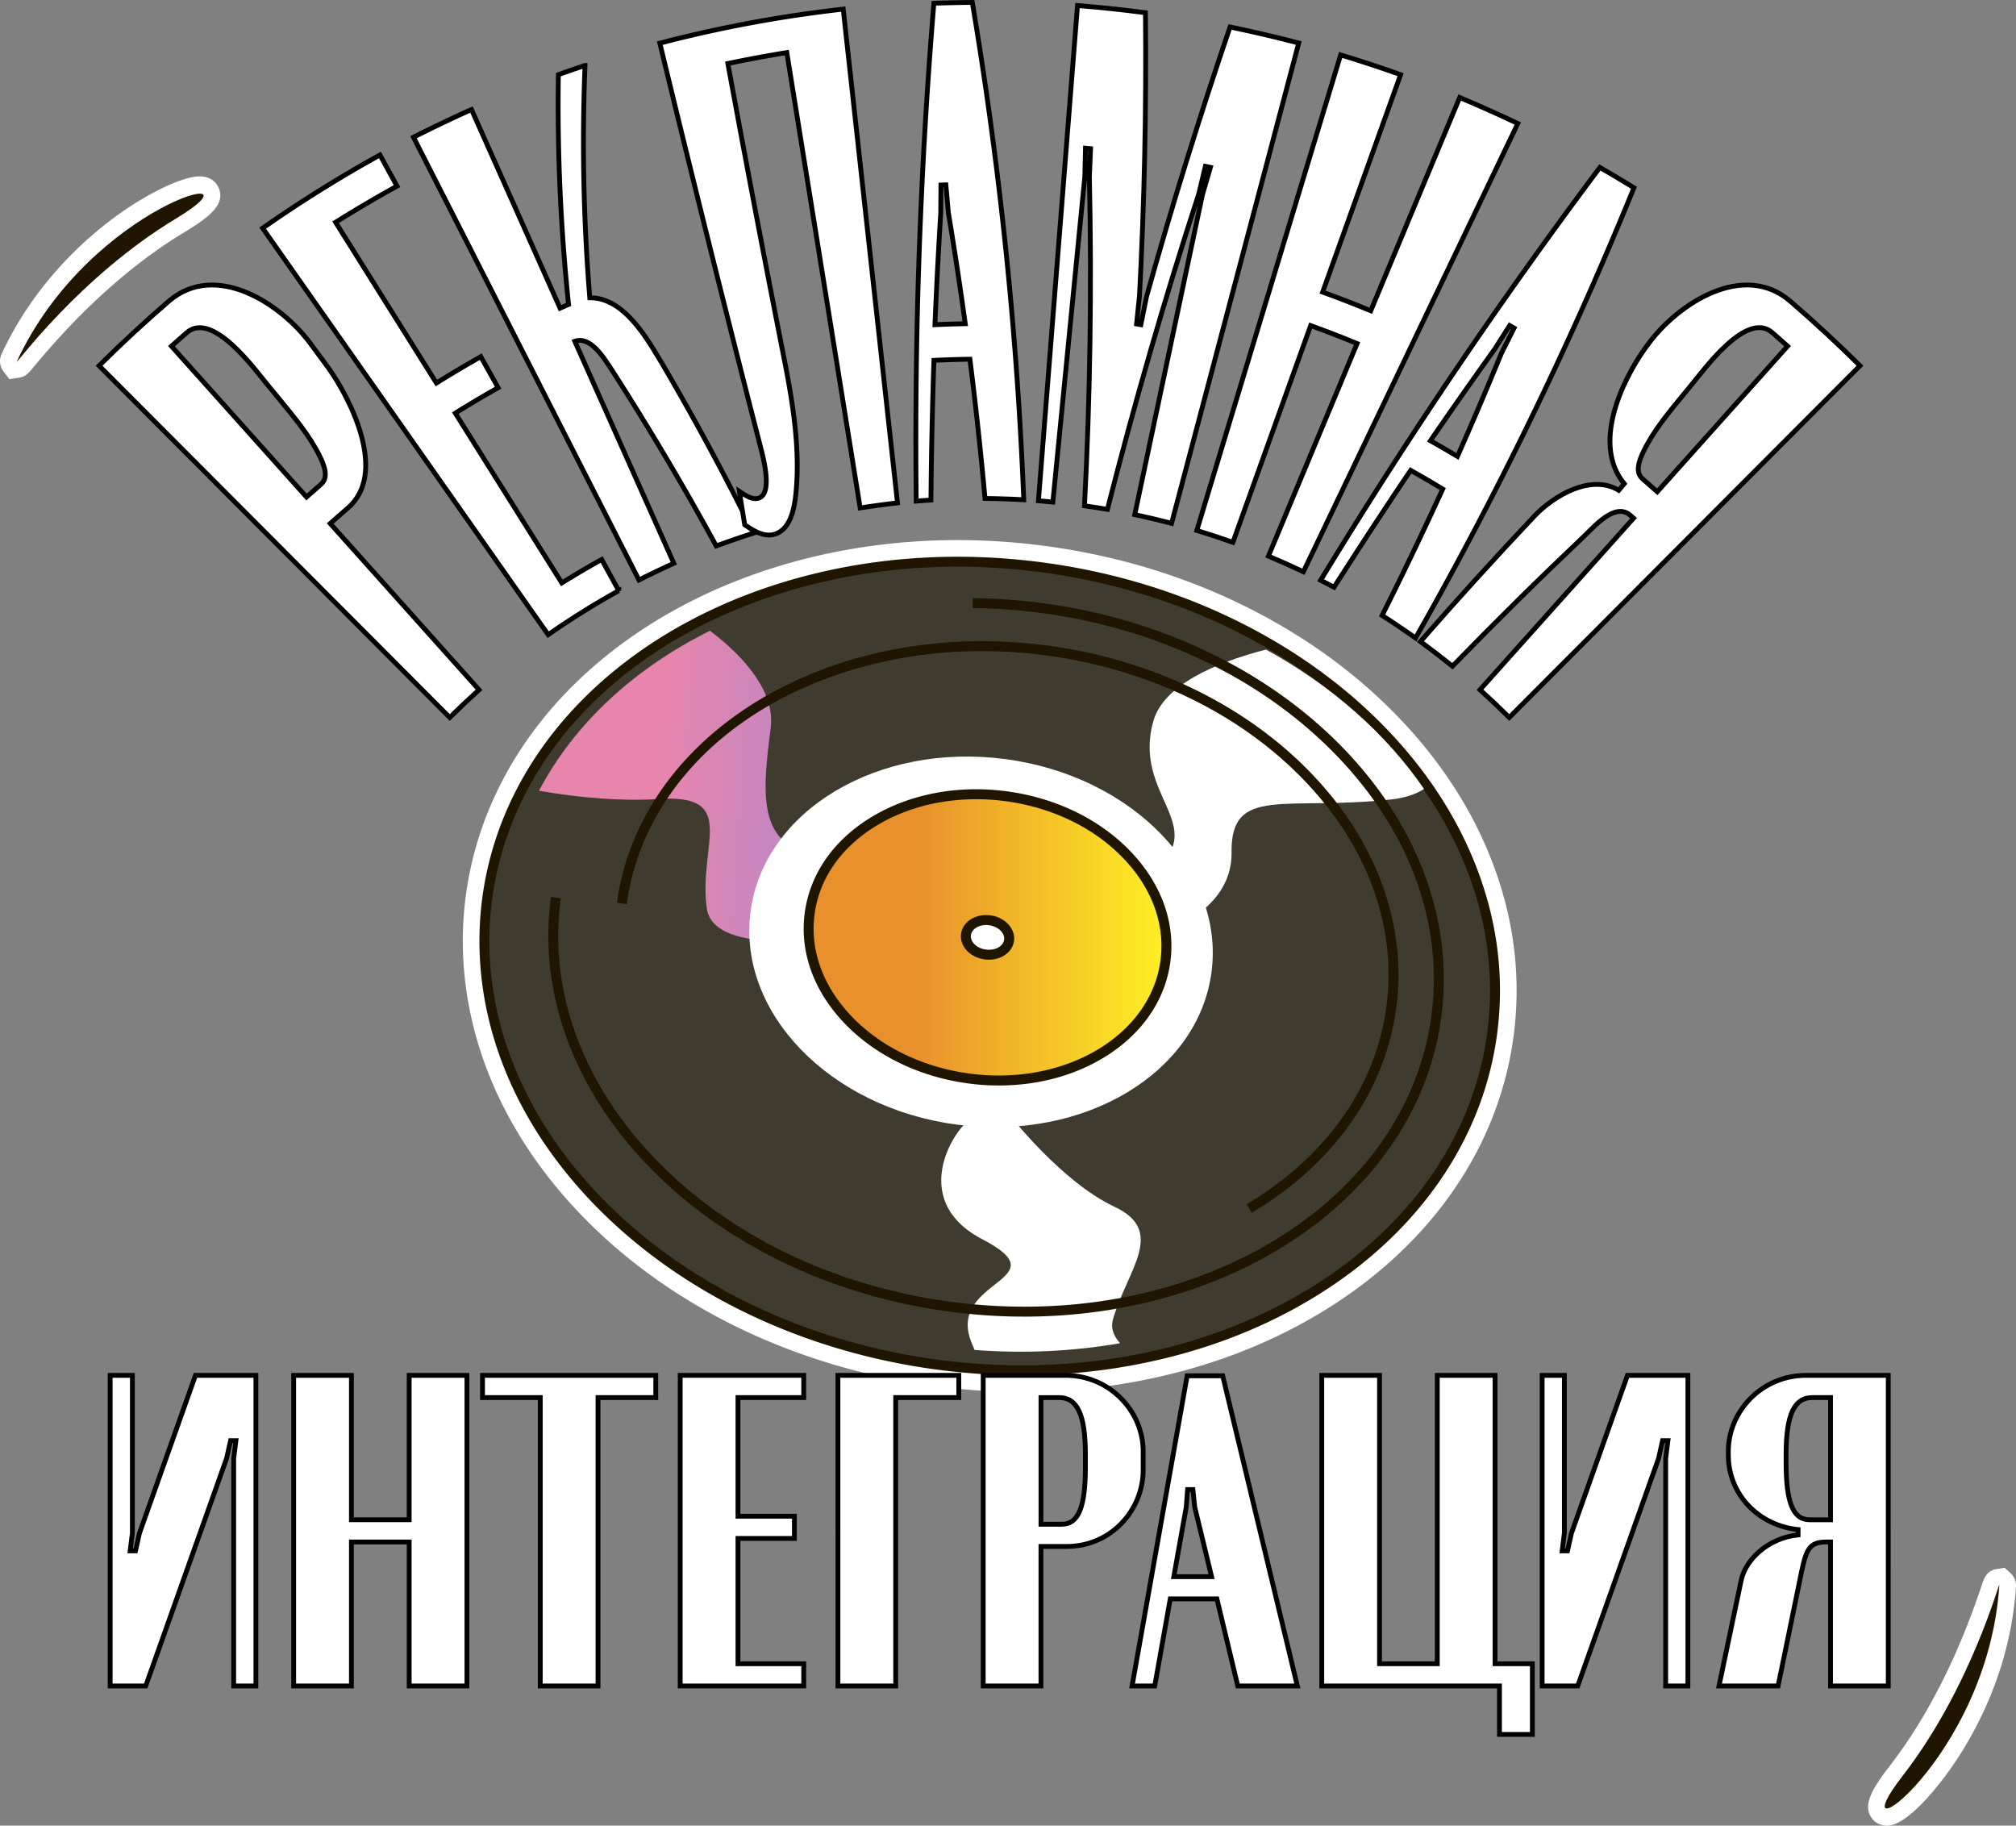
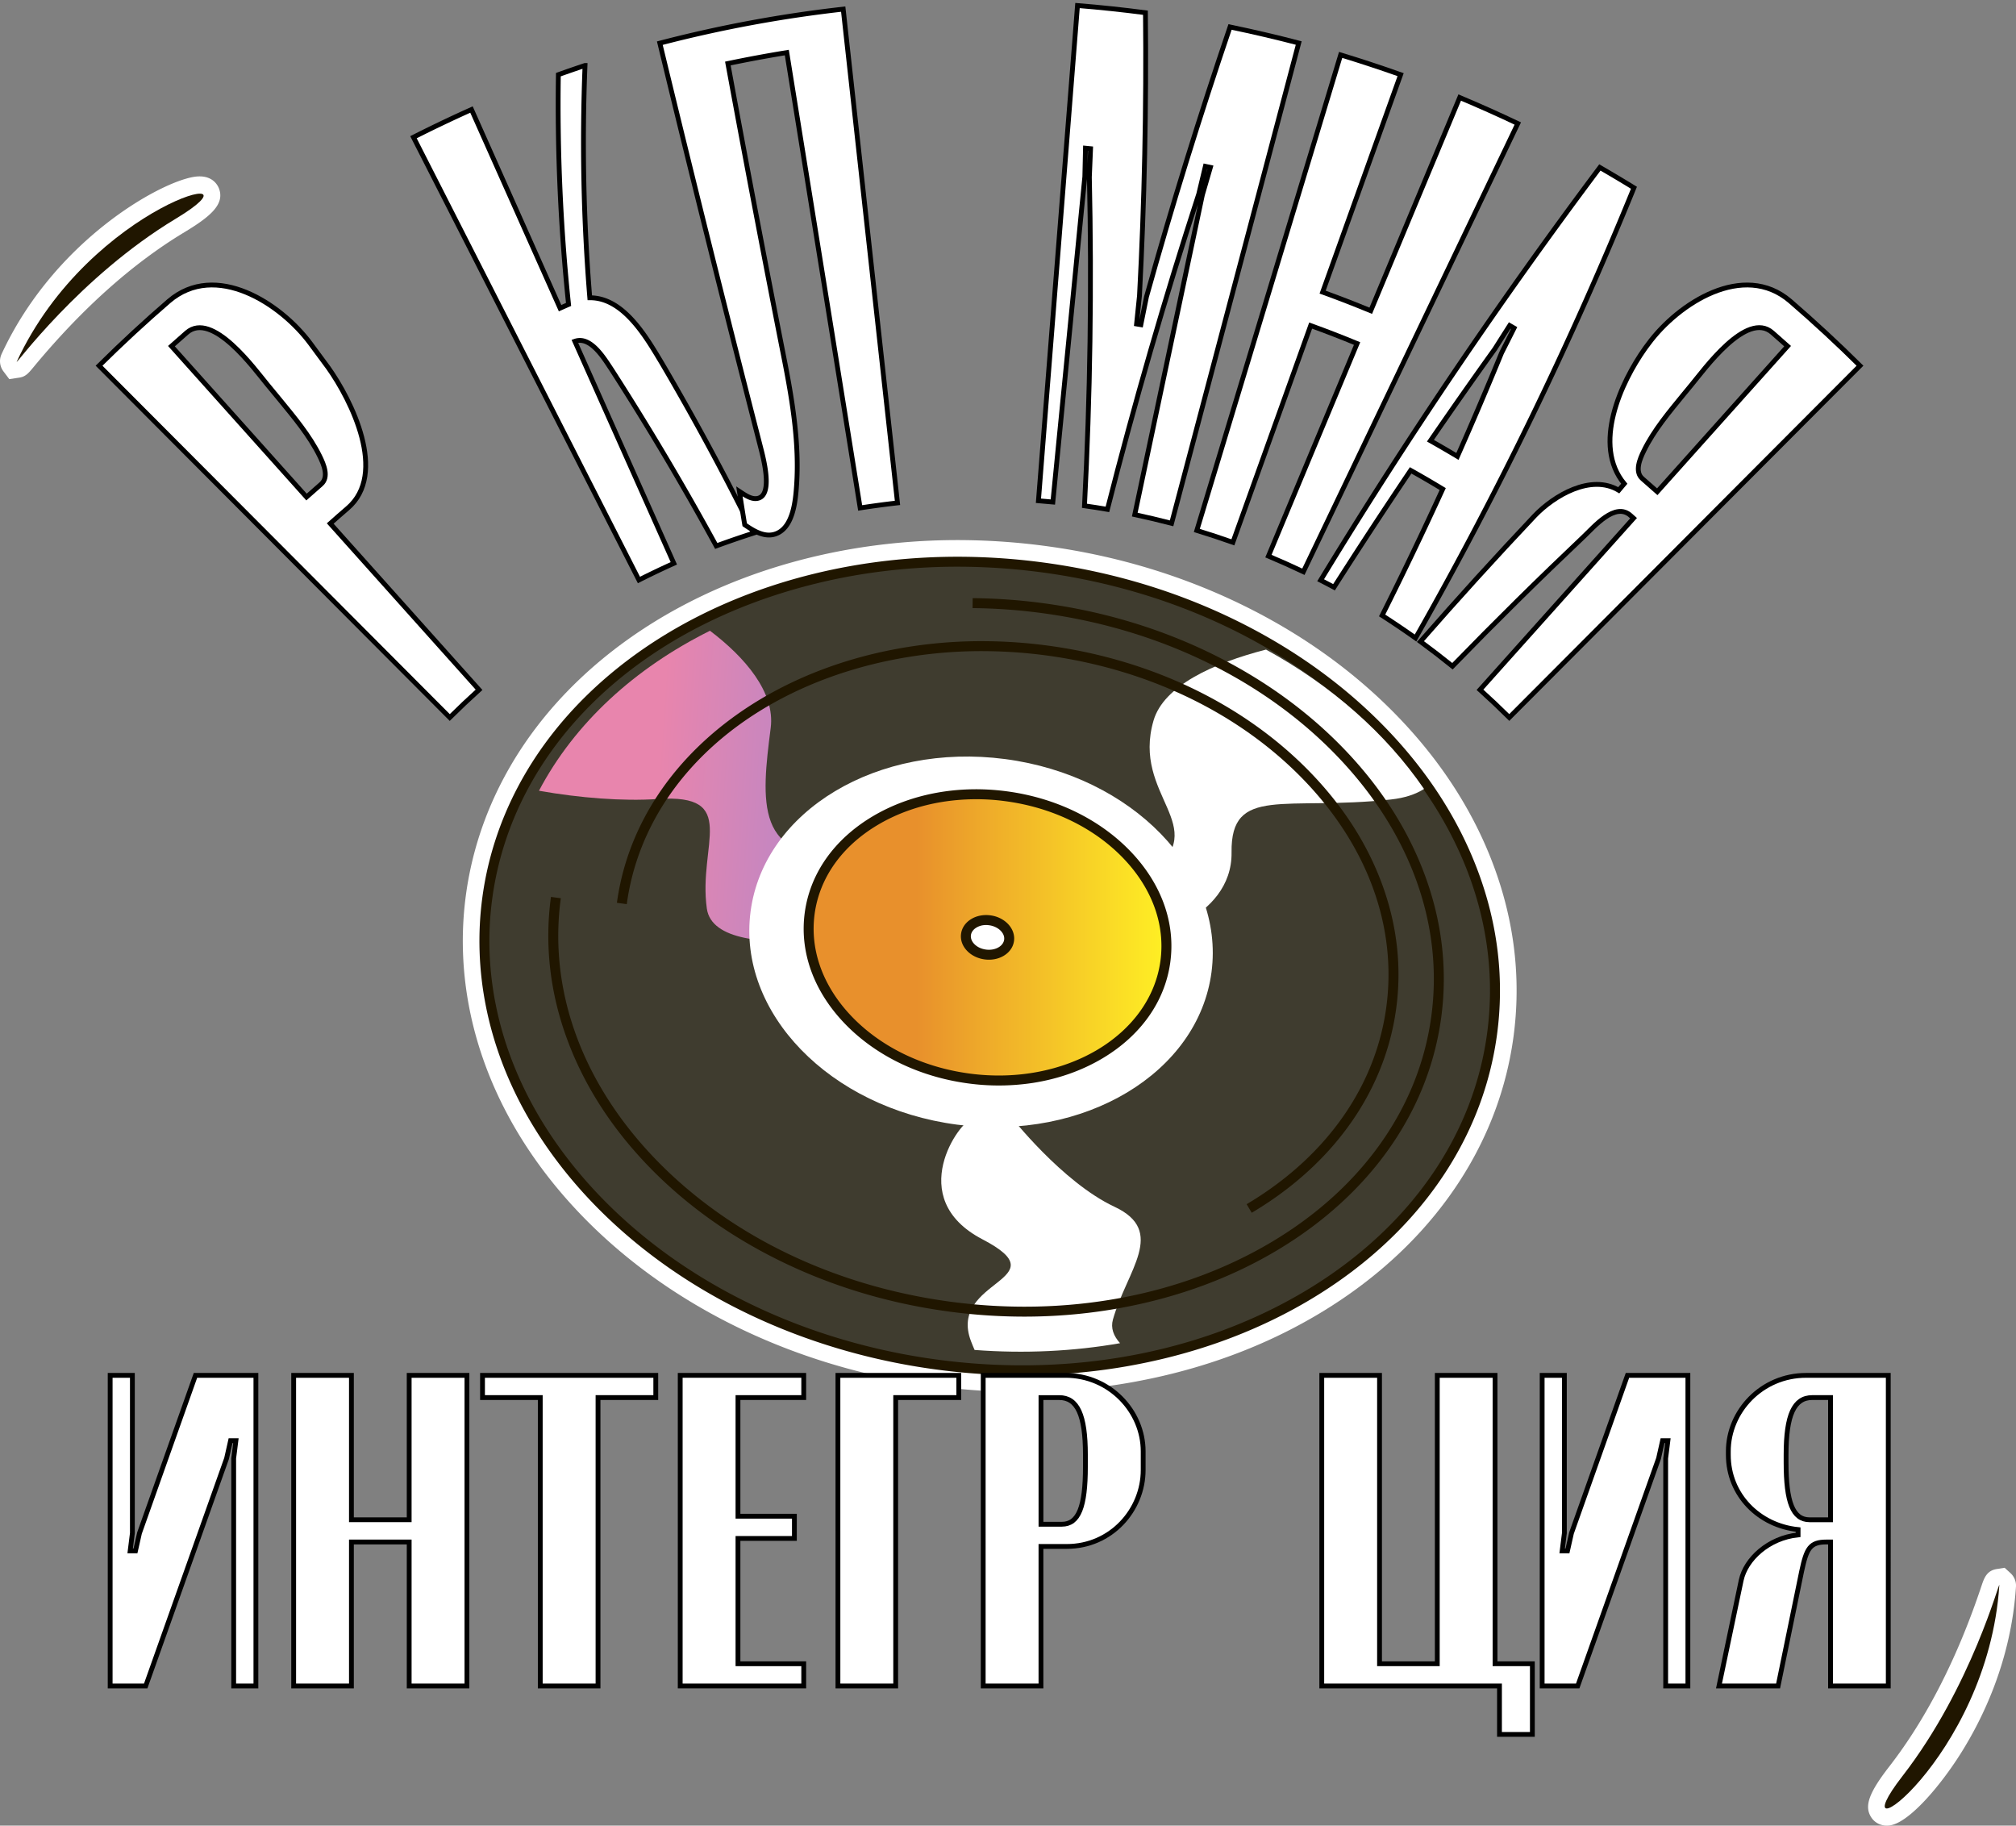
<svg xmlns="http://www.w3.org/2000/svg" viewBox="0 0 3560.34 3223.59">
  <rect x="0" y="0" width="3560.34" height="3223.59" fill="#808080" stroke="none" />
  <defs>
    <style>.cls-1,.cls-2{fill:#fff;}.cls-1{stroke:#000;stroke-width:8.5px;}.cls-3{fill:#3f3c2f;}.cls-4{fill:#201600;}.cls-5{fill:url(#Безымянный_градиент_222);}.cls-6{fill:url(#Безымянный_градиент_1043);}</style>
    <linearGradient id="Безымянный_градиент_222" x1="1811.91" y1="1929.23" x2="2506.65" y2="1929.23" gradientTransform="translate(3324.82 3457.74) rotate(-176.13)" gradientUnits="userSpaceOnUse">
      <stop offset="0" stop-color="#9b88d8" />
      <stop offset="0.7" stop-color="#e885ad" />
    </linearGradient>
    <linearGradient id="Безымянный_градиент_1043" x1="1428.13" y1="1655.17" x2="2059.94" y2="1655.17" gradientTransform="translate(3149.33 -295.83) rotate(82.26)" gradientUnits="userSpaceOnUse">
      <stop offset="0.3" stop-color="#e8902c" />
      <stop offset="1" stop-color="#fff024" />
    </linearGradient>
  </defs>
  <g id="Слой_2" data-name="Слой 2">
    <g id="Layer_1" data-name="Layer 1">
      <path class="cls-1" d="M298.25,531.7c82.49-70.76,197.72,4.18,250,74.92L579.57,649c41.35,58,105.54,187.57,34.35,248.44q-15.52,13.29-30.75,26.94Q714.59,1071.17,846,1218q-26.43,23.91-51.73,48.93L174.93,645.76Q234.65,586.57,298.25,531.7ZM472.08,679c-21.63-26-97-131.09-142.33-91.6q-13.59,11.79-27,23.81L541.32,877.64q12.82-11.43,25.79-22.69c14.47-12.68,4.45-35.27-2.36-49.22-17.92-36.67-45.5-69.22-71.12-100.6Z" />
-       <path class="cls-1" d="M671,273.63q15.07,27.53,30.17,55Q646,359.14,592.65,392.46L770.74,676.34q38.7-24.14,78.37-46.53l30.63,54.78q-38.34,21.63-75.65,44.91l188.1,299.82q34.71-21.59,70.38-41.38l30.17,55a1441.08,1441.08,0,0,0-124.63,77.76Q716,761.8,463.83,402.86A2317.46,2317.46,0,0,1,671,273.63Z" />
      <path class="cls-1" d="M1264.91,964Q1178.17,805,1080.06,652.55c-12.15-17.91-36.35-60.06-64.88-49.91q87.42,196,174.85,392.06-31.15,14.06-61.65,29.42Q929.28,633.21,730.21,242.29q50.67-25.64,102.46-48.89L989.11,544.18c6-2.67,9-4,15-6.61a3402.3,3402.3,0,0,1-18-405.75q23.45-8.38,47.06-16.25a3379.34,3379.34,0,0,0,8.42,410.25c60.19-.53,100.61,71.11,127.16,115.2q86.52,147.18,162,300.34Q1297.61,952,1264.91,964Z" />
      <path class="cls-1" d="M1305.83,867.65c9.84,6.44,21.94,15.5,33.68,12,27-8,6.75-77.57,2.53-94.62Q1251.1,431.28,1165.29,76.22a2298.29,2298.29,0,0,1,323.85-60.11L1585,888q-33.07,3.78-65.92,8.88L1389.56,92.82q-52.29,8.52-104.13,19.33,48.66,264.84,100.92,529c13.62,70.3,25.31,143.39,20.46,215.25-1.87,27.62-6.06,76.86-38.49,86.81-19.16,5.88-38.12-6.31-53.13-16.62Q1310.32,897.15,1305.83,867.65Z" />
-       <path class="cls-1" d="M1649.27,5.71q33.93-1.14,67.87-1.43A6989.26,6989.26,0,0,1,1808,882.42q-34.2-1.84-68.42-2.25-11.23-123.18-26.66-245.9-31.82.47-63.57,2-4.2,123.3-5.25,246.66c-10.4.68-15.6,1.06-26,1.94Q1613,444.76,1649.27,5.71Zm12.14,370q-6.11,98.76-10.25,197.62,26.74-1.19,53.51-1.69-13.59-98.4-29.85-196.38-2.14-24.42-4.37-48.83l-8.69.29Q1661.55,351.21,1661.41,375.7Z" />
      <path class="cls-1" d="M2069.06,924.06q-32.32-8.37-65-15.39,59.75-282.4,119.48-564.8,7-24.18,14.08-48.33c-3.55-.76-5.32-1.13-8.87-1.87q-5.88,24.42-11.7,48.84-89.76,275.78-161.32,556.91-20.17-3.46-40.47-6.32,15.09-289.94,8.62-580.33,1.1-25.12,2.12-50.24c-3.6-.36-5.4-.54-9-.88q-.52,25.16-1.16,50.31-28.22,287.25-56.45,574.48c-10.17-1-15.27-1.44-25.46-2.24Q1868.45,447,1902.91,9.76q60.16,4.89,120,12.7,2.63,249.93-10.54,499.61-2.53,25-5.15,50l7.57,1.3q4.95-24.61,9.93-49.22,67.19-240.28,147.59-476.53,61,12.65,121.3,28.35Z" />
      <path class="cls-1" d="M2473.55,131.81l-137.73,384q42.88,15.53,85,32.91L2577.9,172.2q51.82,21.78,102.59,45.88l-378.64,791.47q-30.6-14.46-61.73-27.61l156.56-375.33q-40.68-16.79-82-31.75Q2246,766.25,2177.33,957.64q-31.65-11.16-63.7-21l254-839.72Q2421,113.19,2473.55,131.81Z" />
      <path class="cls-1" d="M2825.45,295.68q30.33,17.52,60.16,35.86a6805.53,6805.53,0,0,1-385.72,795.06q-29.07-20.62-59-39.87,55.46-110.65,107-223.19-28-17-56.63-33-69,102.32-135.32,206.41c-9.42-5-14.15-7.53-23.66-12.38Q2561.11,648.41,2825.45,295.68ZM2639.91,616.12q-57.69,80.45-113.72,162.06,24,13.55,47.69,27.72,40.27-90.89,78-182.86,11.07-21.88,22.07-43.8l-7.76-4.49Q2653,595.42,2639.91,616.12Z" />
      <path class="cls-1" d="M2665.45,1266.88q-25.34-25.05-51.73-48.93L2884.93,915c-1.91-1.71-2.86-2.57-4.78-4.27-27.42-25.9-65.68,20.45-83.56,37.08q-118.11,111.85-231.48,228.56-27.81-22.44-56.57-43.57,98.76-113,201.83-222.12c34.05-35.55,99.32-74.35,148.43-45l9.7-11.52c-56.69-68.34-6.13-178.92,37-239.47l6-8.07c52.27-70.74,167.5-145.68,250-74.92q63.66,54.9,123.32,114.06Zm235.36-421.44q13.07,11.35,26,22.85L3157,611.19q-13.39-12-27-23.81C3084.8,547.61,3009.33,653,2987.65,679l-13.57,16.47c-25.66,31.42-53.2,63.9-71.07,100.63C2896.33,809.82,2886.09,833,2900.81,845.44Z" />
      <path class="cls-2" d="M1976.62,2444.5c-107.3,16.8-218.16,17.64-329.5,2.51-172.35-23.42-335.28-84.43-471.21-176.45-116.64-78.93-211.09-179.44-273.13-290.67C832.15,1853.25,804.52,1715,822.87,1580c19.31-142.12,88.25-273.33,199.36-379.44,106.83-102,247.86-176.65,407.86-215.86,29-7.11,58.81-13.08,88.67-17.76a1120.72,1120.72,0,0,1,182.18-13.24,1174.44,1174.44,0,0,1,147.62,10.68c123.86,16.83,241.47,52.43,349.56,105.8,104.8,51.75,196.36,118,272.13,196.86,76.35,79.47,132.88,167.83,168,262.61,36.68,99,48.3,200.46,34.55,301.7a611.23,611.23,0,0,1-45,161c-57.45,132.5-161.5,246.22-300.89,328.86-94.06,55.78-199.95,95.17-314.74,117.07C2000.44,2440.57,1988.48,2442.64,1976.62,2444.5Z" />
      <path class="cls-2" d="M2311.93,2296c134-79.46,233.94-188.49,288.92-315.29a581.46,581.46,0,0,0,42.85-153.27h0c13.1-96.42,2-193.16-33-287.54-33.73-91-88.11-175.92-161.65-252.47s-162.21-140.63-264-190.87c-105.24-52-219.8-86.63-340.51-103a1145.4,1145.4,0,0,0-143.91-10.42c-90.26-.75-179,9.39-263.61,30.16-155,38-291.45,110.11-394.56,208.58C936.27,1323.31,870.38,1448.54,852,1584c-17.48,128.6,8.95,260.55,76.45,381.59,59.83,107.24,151.1,204.29,264,280.66,132.2,89.49,290.81,148.85,458.69,171.66,108.66,14.77,216.47,13.94,321-2.42q17.36-2.73,34.58-6C2118.1,2388.21,2220.81,2350,2311.93,2296Z" />
      <path class="cls-2" d="M16.42,669.48,5.85,655.43a29.72,29.72,0,0,1-3-30.37C95.25,425.7,280.91,321.94,342.76,312.26c32-5,41.89,14.88,44.15,21.09,9.93,27.32-14.92,48.8-61.2,76.68-91.65,55.2-181.18,135.2-266.12,237.77-9.49,11.47-14.29,17.26-25.59,19Z" />
      <path class="cls-2" d="M310.67,386c171-103-151-28-281.08,252.55C25.18,648.09,139.63,489.05,310.67,386Z" />
      <path class="cls-2" d="M3337.93,3223.14c-14.08,2.2-27.14-3.74-34.07-15.49-11.45-19.41-2.84-42.64,32.9-88.75,65.58-84.6,120.21-191.54,162.38-317.84,4.77-14.28,9.27-27.76,27.22-30.57l13.94-2.19,10.44,9.53a29.7,29.7,0,0,1,9.54,24c-8.38,128.92-57.83,231.46-97.84,294.79-36.15,57.21-90.52,121.2-124.49,126.52Z" />
      <path class="cls-2" d="M3366.16,3136c-122.32,157.81,150.94-28.39,171-337C3537.83,2788.54,3488.49,2978.17,3366.16,3136Z" />
      <path class="cls-3" d="M2635,1826.24a571.59,571.59,0,0,1-42.2,151c-55.28,127.49-155.83,234.44-285.35,311.23-177.81,105.45-410.26,154.05-655.18,120.76-172.36-23.42-328-84.26-454.95-170.23-112-75.82-201.81-171.2-261.2-277.66-64.62-115.88-93.26-244.89-75.42-376.13,37.52-276.19,270.73-487.95,578.48-563.37,82.55-20.25,170.48-30.67,261.44-29.91a1132.46,1132.46,0,0,1,142.81,10.34C2333.37,1068.81,2687.77,1437.72,2635,1826.24Z" />
      <path class="cls-4" d="M1972.08,2415.48c-104.54,16.36-212.35,17.19-321,2.42-167.88-22.81-326.49-82.17-458.69-171.66-112.85-76.37-204.12-173.42-264-280.66-67.5-121-93.93-253-76.45-381.59,18.4-135.45,84.29-260.68,190.54-362.15,103.11-98.47,239.55-170.59,394.56-208.58,84.66-20.77,173.35-30.91,263.61-30.16a1145.4,1145.4,0,0,1,143.91,10.42c120.71,16.4,235.27,51.07,340.51,103,101.75,50.24,190.55,114.46,264,190.87s127.92,161.49,161.65,252.47c35,94.38,46.08,191.12,33,287.54h0a581.46,581.46,0,0,1-42.85,153.27c-55,126.8-154.89,235.83-288.92,315.29-91.12,54-193.83,92.22-305.27,113.48Q1989.44,2412.76,1972.08,2415.48ZM1526,1013.36q-43,6.74-84.76,17c-316.69,77.6-535.82,290.66-571.87,556-17,124.79,8.76,253,74.39,370.66,58.49,104.84,147.86,199.82,258.45,274.66,130,88,286,146.35,451.2,168.8,107.88,14.66,214.89,13.63,316.86-2.33,120.09-18.79,233.2-58.3,332.66-117.28,130.83-77.57,228.26-183.78,281.77-307.17a564,564,0,0,0,41.54-148.64h0c25.17-185.19-42.27-371.8-189.88-525.46-148.14-154.21-359.15-256.72-594.16-288.66a1127.15,1127.15,0,0,0-141.69-10.26A1071.64,1071.64,0,0,0,1526,1013.36Z" />
      <path class="cls-2" d="M1716.3,1976.26l67.94-6s91.27,117.16,183.93,160.54,22,112.11-2.67,199.09c-4.26,15.06,1,29,12.57,41.85-81.83,14.3-168.26,18.66-256.9,11.92-2.27-5.13-4.4-10.33-6.39-15.55-41.57-109.42,159.87-107,20.18-179.85S1696.26,1978,1716.3,1976.26Z" />
      <path class="cls-5" d="M951.85,1396.26c63.09-119.65,169.32-216.58,302-282.52,61.38,46.49,115.32,108.48,107.25,171.53-16.32,127.44-29.53,242.62,140.56,218.68S1630,1630.68,1630,1630.68s-365.91,86.2-381.7-26.44,58.8-203.21-87.09-193.37C1100.3,1415,1023.61,1409,951.85,1396.26Z" />
      <path class="cls-2" d="M2032.36,1541.26c109.6-82.68-34.35-135.37,4.91-269.18,17.89-61,105.3-101.19,198.59-125.09,115.76,63.5,211.67,148,279.06,246.12-14.83,9.39-34,15.9-58.37,18.56-187.52,20.43-283.2-25.39-281.57,93.41s-157.79,160.2-193.9,151.32C1981.08,1656.4,1922.75,1624,2032.36,1541.26Z" />
      <ellipse class="cls-2" cx="1742.12" cy="1669.23" rx="326.02" ry="411.14" transform="matrix(0.13, -0.99, 0.99, 0.13, -146.46, 3170.76)" />
      <ellipse class="cls-6" cx="1744.03" cy="1655.17" rx="251.33" ry="316.95" transform="translate(-130.87 3160.48) rotate(-82.26)" />
      <path class="cls-4" d="M1824.63,1912.06a400.07,400.07,0,0,1-115.62.86c-85.84-11.66-163-49.21-217.32-105.74-54.82-57.07-79.84-126.63-70.43-195.87s52.07-129.6,120.14-170c67.41-40,151.81-55.58,237.66-43.92s163,49.22,217.32,105.74c54.82,57.08,79.84,126.64,70.43,195.87s-52.07,129.61-120.14,170C1910.16,1890.66,1868.64,1905.17,1824.63,1912.06Zm-158.48-496.42c-41.82,6.55-81.19,20.29-115.78,40.82-63.35,37.58-103,93.41-111.69,157.22s14.66,128.2,65.69,181.33c51.56,53.67,125.08,89.36,207,100.49,168.37,22.88,320-66.32,338-198.84,8.67-63.81-14.66-128.21-65.69-181.33-51.56-53.67-125.08-89.36-207-100.49A382.79,382.79,0,0,0,1666.15,1415.64Z" />
      <path class="cls-2" d="M1782.08,1660.34c-2.26,16.66-21.13,27.85-42.14,25s-36.21-18.68-34-35.34,21.13-27.85,42.14-25S1784.34,1643.68,1782.08,1660.34Z" />
      <path class="cls-4" d="M1755,1693.92a56.21,56.21,0,0,1-16.24.13c-12.12-1.65-23.08-7-30.85-15.12-8.31-8.64-12.08-19.34-10.62-30.11s8-20.08,18.27-26.2c9.66-5.73,21.65-8,33.77-6.33,25.78,3.5,44.38,23.79,41.47,45.23h0c-1.46,10.77-8,20.08-18.27,26.2A49.44,49.44,0,0,1,1755,1693.92Zm-19.2-60.14a31.65,31.65,0,0,0-11.27,4c-5.61,3.33-9.09,8.1-9.82,13.44s1.36,10.88,5.87,15.58c5,5.25,12.34,8.75,20.55,9.87s16.17-.32,22.43-4c5.61-3.33,9.09-8.1,9.82-13.45,1.58-11.63-10.52-23.28-26.42-25.44A38.58,38.58,0,0,0,1735.79,1633.78Z" />
      <path class="cls-4" d="M1955.72,2313.49c-91.71,14.36-186.27,15.08-281.59,2.13-105.88-14.39-206.38-44.8-298.7-90.38-89.26-44.08-167.18-100.42-231.59-167.47S1031.57,1916,1002,1836.18c-30.72-82.87-40.46-167.82-29-252.48l17.42,2.37c-22,161.93,37,325.13,166.09,459.52,129.64,135,314.3,224.66,520,252.61s407.5-9.22,568.42-104.66c114.44-67.85,199.66-160.75,246.45-268.65a492.79,492.79,0,0,0,36.33-130c22-161.94-37-325.13-166.09-459.53-129.63-134.94-314.3-224.65-520-252.6a986.61,986.61,0,0,0-124-9l.15-17.58a1004.86,1004.86,0,0,1,126.24,9.14c105.88,14.39,206.38,44.79,298.7,90.38,89.26,44.07,167.18,100.42,231.59,167.46,64.54,67.19,112.27,141.74,141.87,221.6,30.72,82.87,40.46,167.81,29,252.47a510.57,510.57,0,0,1-37.62,134.59c-48.27,111.32-136,207-253.61,276.77-79.95,47.42-170.06,80.91-267.83,99.57Q1971,2311.11,1955.72,2313.49Z" />
      <path class="cls-4" d="M2210.62,2141.42l-9-15.12c99.82-59.18,174.14-140.19,214.94-234.28a429.68,429.68,0,0,0,31.67-113.29c19.19-141.19-32.26-283.49-144.86-400.7-113.13-117.77-274.29-196-453.81-220.45a861.36,861.36,0,0,0-108.25-7.83,803.33,803.33,0,0,0-198,22.65c-241.69,59.22-408.9,221.72-436.4,424.08l-17.42-2.37c14.16-104.2,64.83-200.52,146.54-278.55,79.22-75.65,184-131.06,303.09-160.24a820.54,820.54,0,0,1,202.38-23.15,879.61,879.61,0,0,1,110.47,8c183.43,24.93,348.26,105.08,464.12,225.69,56.51,58.83,98.31,124.12,124.24,194.06,26.91,72.59,35.44,147,25.36,221.19a447.49,447.49,0,0,1-33,117.92C2390.44,1996.52,2313.64,2080.34,2210.62,2141.42Z" />
      <path class="cls-4" d="M29.59,638.58c-4.41,9.51,110-149.53,281.08-252.55S159.67,358,29.59,638.58Z" />
      <path class="cls-4" d="M3530.91,2799c.68-10.47-48.65,179.16-171,337S3510.86,3107.59,3530.91,2799Z" />
      <path class="cls-1" d="M451.93,2428.51V2977H412.69V2575.24l3.93-31.39H407.2l-7.06,31.39L257.33,2977H194.55V2428.51h39.24v278.56l-3.93,31.39h9.42l7.06-31.39,98.87-278.56Z" />
      <path class="cls-1" d="M620.63,2428.51v255h102v-255h102V2977h-102V2722.76h-102V2977h-102V2428.51Z" />
      <path class="cls-1" d="M1158.13,2467.74h-102V2977h-102V2467.74h-102v-39.23h306Z" />
      <path class="cls-1" d="M1419.42,2428.51v39.23H1303.29v209.51h99.65v39.24h-99.65v221.27h116.13V2977H1201.28V2428.51Z" />
      <path class="cls-1" d="M1479.82,2428.51h213.44v39.23H1581.83V2977h-102Z" />
      <path class="cls-1" d="M1881.57,2428.51c78.47,0,137.32,63.56,137.32,134.18v32.95c0,70.62-56.5,135-135,135h-45.51V2977h-102V2428.51ZM1916.88,2569c0-70.62-14.13-101.22-46.3-101.22h-32.17v223.63h36.88c29.82,0,41.59-31.38,41.59-101.22Z" />
-       <path class="cls-1" d="M2096.57,2429.29h62.77L2291.17,2977H2186l-36.88-153.8h-82.39L2039.29,2977h-40ZM2095,2660.77,2073,2784h66.7l-29.82-123.2-3.14-30.6h-9.42Z" />
      <path class="cls-1" d="M2334.31,2428.51h102v509.25h102V2428.51h102v509.25h65.91v124.77h-58.07V2977H2334.31Z" />
      <path class="cls-1" d="M2980.89,2428.51V2977h-39.24V2575.24l3.93-31.39h-9.42l-7.06,31.39L2786.29,2977h-62.78V2428.51h39.24v278.56l-3.93,31.39h9.42l7.06-31.39,98.87-278.56Z" />
      <path class="cls-1" d="M3334.78,2977h-102V2722.76h-7.06c-29,0-35.31,11-43.95,51.79L3140.18,2977H3035.81l39.24-186.76c7.84-36.88,47.86-74.54,100.44-80v-9.42c-69.06-7.06-123.2-61.2-123.2-131.83v-6.27c0-70.62,58.85-134.18,137.32-134.18h145.17Zm-138.89-293.47h36.88V2467.74H3200.6c-32.17,0-46.3,30.6-46.3,101.22v13.34C3154.3,2652.14,3166.07,2683.53,3195.89,2683.53Z" />
    </g>
  </g>
</svg>